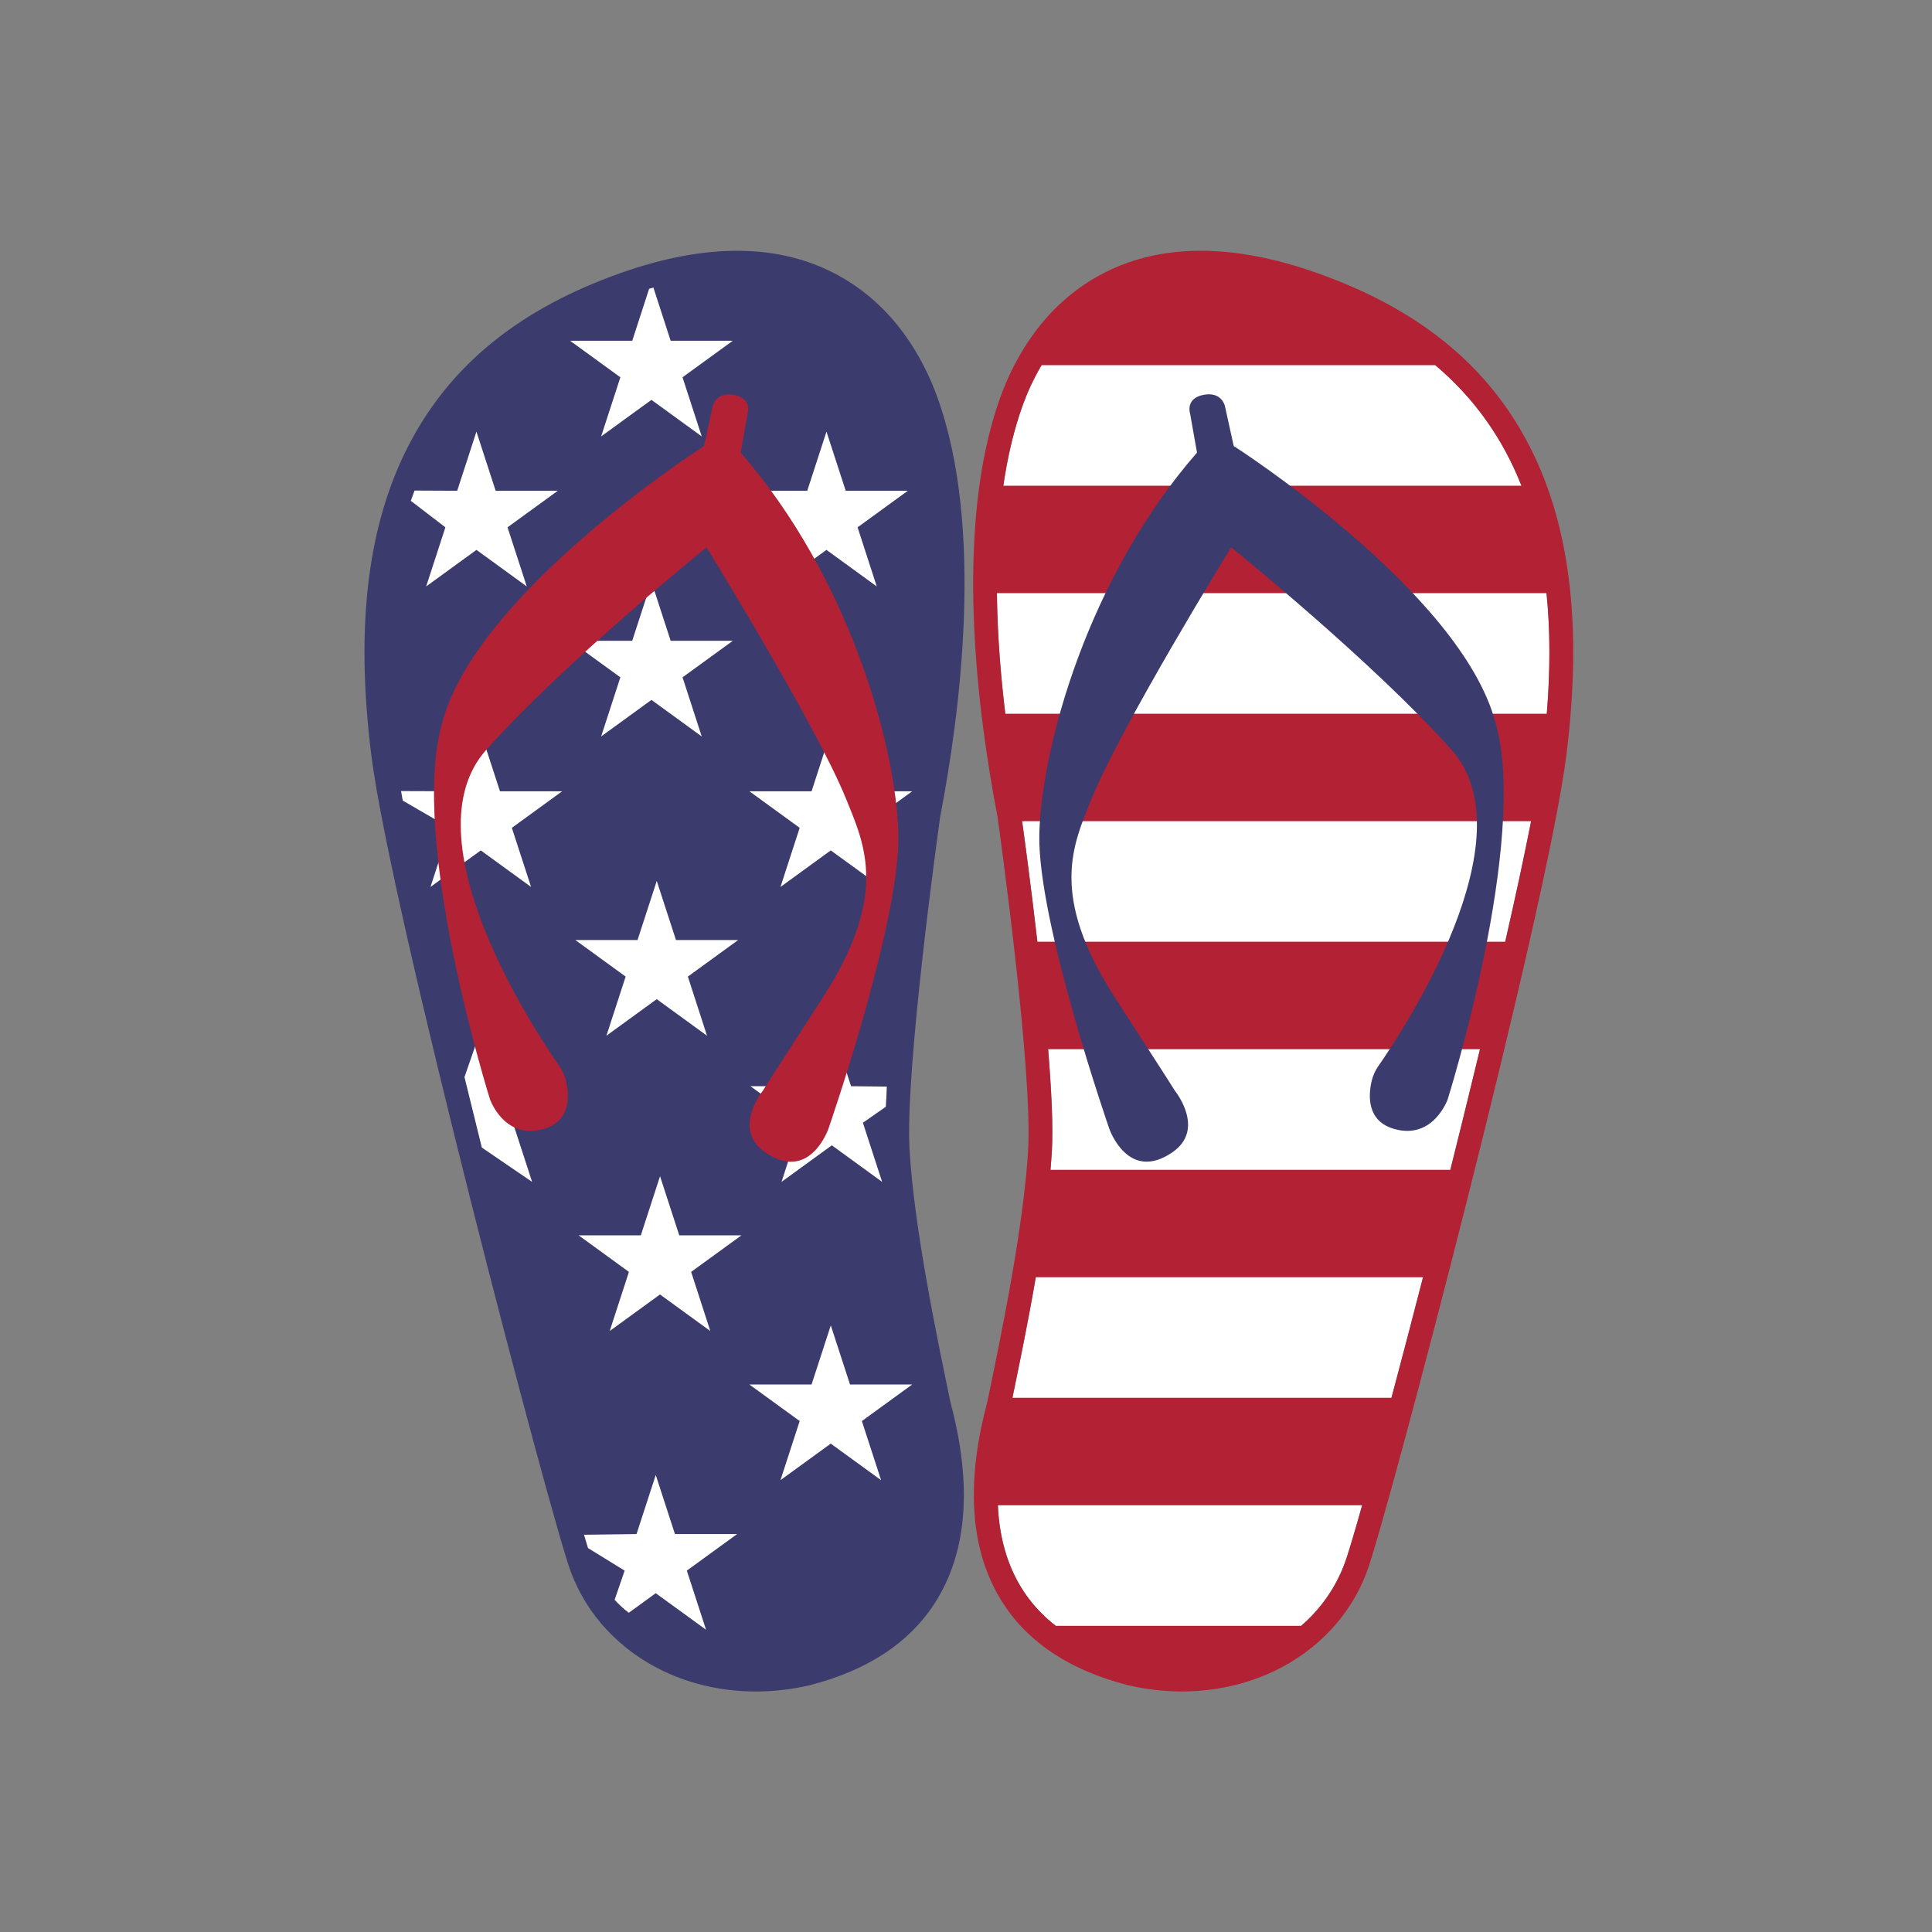
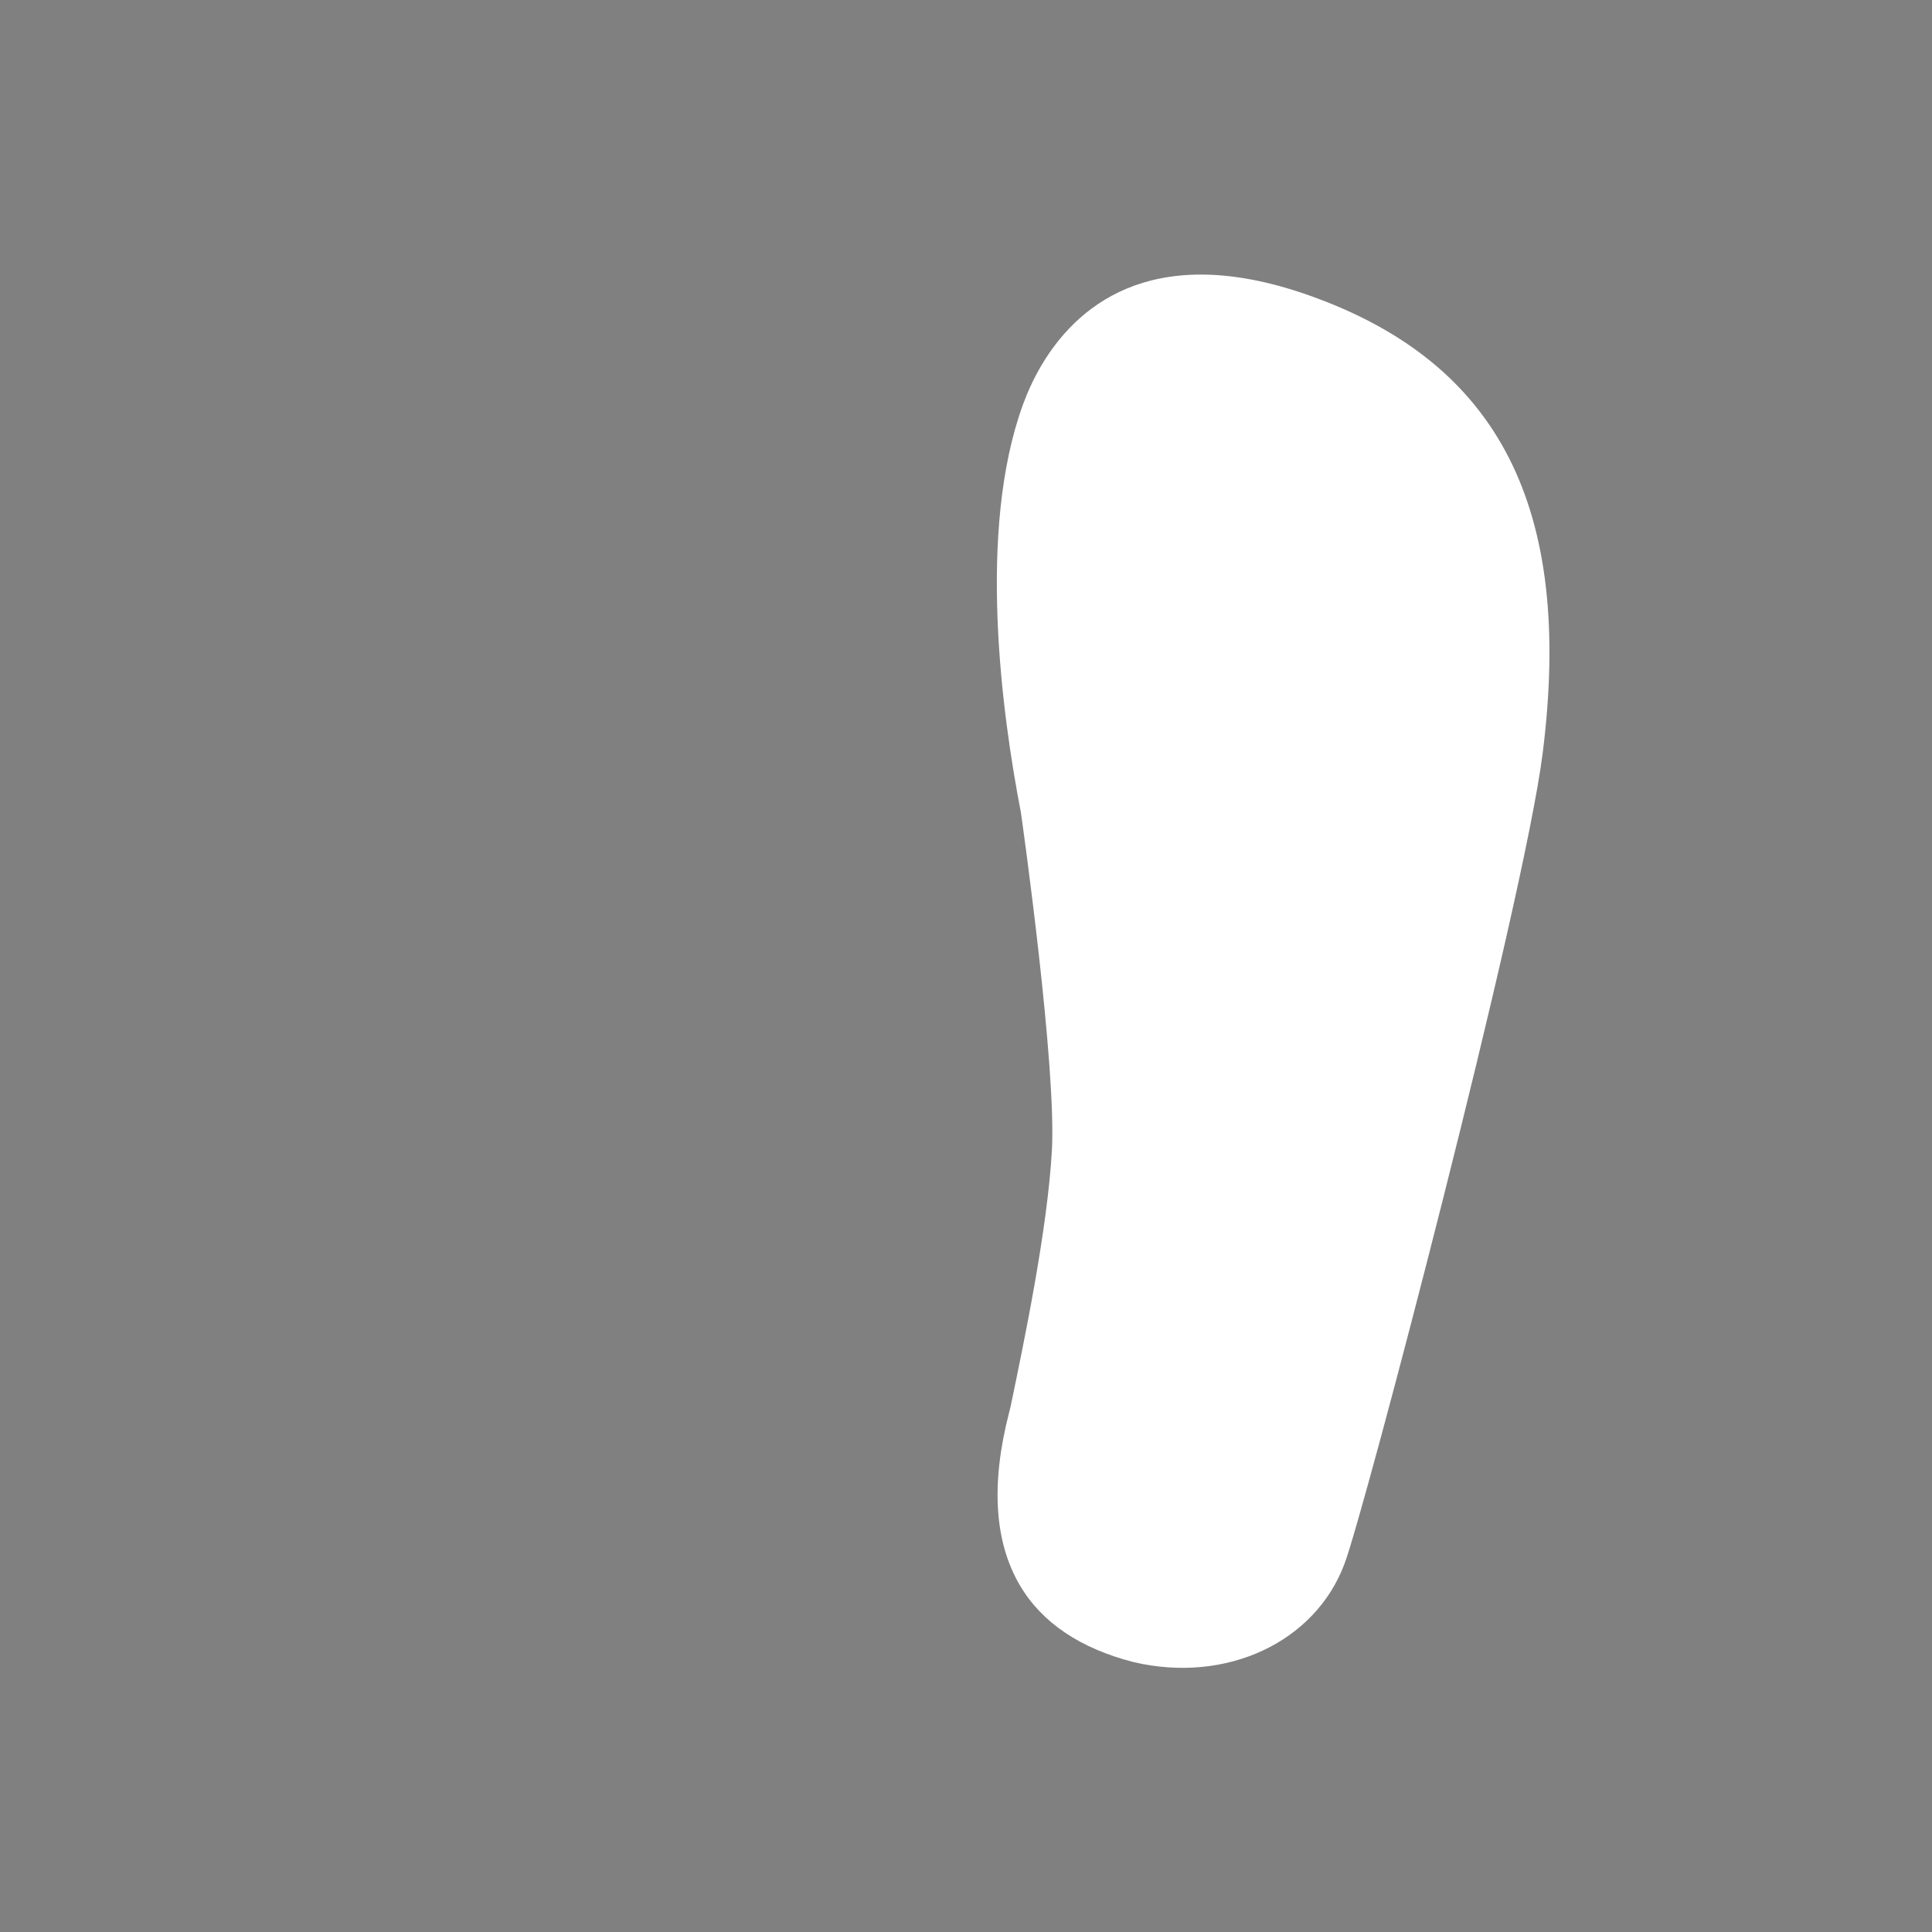
<svg xmlns="http://www.w3.org/2000/svg" version="1.1" id="Mode_Isolation" x="0px" y="0px" viewBox="0 0 600 600" style="enable-background:new 0 0 600 600;" xml:space="preserve">
  <rect x="0" y="0" width="600" height="600" fill="#808080" stroke="none" />
  <style type="text/css">
	.st0{fill:#FFFFFF;}
	.st1{fill:#B22234;}
	.st2{fill:#3C3B6E;}
</style>
  <path class="st0" d="M479.11,233.77c-5.94,47.26-55.61,236.3-61.55,251.84c-9.12,24.42-36.66,37.28-65.4,30.6  c-16.64-4.24-28.54-12.24-35.37-23.78c-7.99-13.5-9.13-31.6-3.39-53.81c0.23-0.87,0.39-1.53,0.48-1.95  c4.26-20.47,11.39-54.73,12.79-79.29c1.49-26.18-9.14-101.72-9.6-104.92l-0.03-0.18c-5.9-30.5-13.65-87.51,0.67-126.69  c5.01-13.72,19.36-40.32,55.22-40.32c9.61,0,20.76,1.91,33.69,6.49C465.62,112.67,488.65,157.79,479.11,233.77z" />
-   <path class="st0" d="M287.5,498.25c-6.82,11.53-21.86,18.01-38.5,22.25c-28.74,6.68-58.38-7.58-67.5-32  c-5.94-15.54-56.56-209.24-62.5-256.5c-9.54-75.98,17.15-119.33,76.16-140.24c12.93-4.58,24.08-6.49,33.69-6.49  c35.85,0,50.21,26.6,55.22,40.32c14.31,39.18,6.56,96.19,0.67,126.69l-0.03,0.18c-0.45,3.2-11.09,78.74-9.6,104.92  c1.4,24.56,8.53,58.82,12.79,79.29c0.09,0.42,0.25,1.08,0.48,1.95C294.1,460.84,295.49,484.75,287.5,498.25z" />
-   <path class="st1" d="M474.07,136.78c-12.92-24.06-34.18-41.06-64.99-51.98c-26.65-9.44-49.35-9.23-67.49,0.63  c-17.6,9.57-26.47,25.74-30.81,37.62c-14.91,40.82-7.04,99.26-1,130.53c0.43,3.06,10.95,78.32,9.52,103.38  c-1.37,24.01-8.43,57.94-12.64,78.21c-0.07,0.34-0.21,0.89-0.4,1.61c-6.24,24.18-4.84,44.17,4.18,59.41  c7.86,13.28,21.28,22.42,39.97,27.19c5.53,1.28,11.11,1.92,16.61,1.92c10.11,0,19.97-2.15,28.76-6.36  c13.52-6.48,23.7-17.4,28.68-30.72c5.97-15.62,55.99-205.96,61.97-253.53C491.56,193.85,487.52,161.83,474.07,136.78z M323.48,113.4  h122.24c11.99,10.13,20.9,22.55,26.78,37.45H311.6c1.29-8.89,3.26-17.43,6.11-25.25C318.97,122.13,320.83,117.86,323.48,113.4z   M309.6,184.21h170.67c1.18,11.45,1.2,23.92,0.09,37.45H312.21C310.79,209.96,309.75,197.16,309.6,184.21z M317.43,255.02H475.5  c-2.09,10.67-4.85,23.44-8.04,37.45H322.17C320.23,275.57,318.24,260.85,317.43,255.02z M325.51,325.84h134.11  c-2.96,12.28-6.07,24.91-9.2,37.45H326.24c0.17-2.02,0.32-3.99,0.43-5.9C327.1,349.93,326.54,338.48,325.51,325.84z M321.68,396.65  h120.26c-3.43,13.33-6.76,26.02-9.81,37.45H314.42C316.58,423.72,319.32,410.36,321.68,396.65z M404.1,504.91h-76.24  c-4.54-3.55-8.24-7.7-11.06-12.47c-4.19-7.08-6.47-15.43-6.89-24.97h113.13c-2.64,9.35-4.56,15.77-5.47,18.15  C414.71,493.26,410.04,499.78,404.1,504.91z" />
-   <path class="st2" d="M295.11,435.18c-4.22-20.27-11.27-54.2-12.64-78.21c-1.43-25.06,9.09-100.32,9.52-103.38  c6.04-31.27,13.91-89.71-1-130.53c-4.34-11.88-13.21-28.06-30.81-37.62c-18.14-9.86-40.84-10.07-67.49-0.63  c-30.81,10.92-52.07,27.92-64.99,51.98c-13.45,25.04-17.49,57.07-12.36,97.91c5.98,47.57,55.99,237.9,61.97,253.53  c4.97,13.32,15.16,24.24,28.68,30.72c8.79,4.21,18.65,6.36,28.76,6.36c5.5,0,11.08-0.64,16.61-1.92  c18.69-4.76,32.11-13.9,39.97-27.19c9.02-15.25,10.43-35.23,4.18-59.41C295.32,436.06,295.18,435.52,295.11,435.18z M220.59,413.36  l-15.62-11.35l-15.62,11.35l5.97-18.36l-15.62-11.35h19.31l5.97-18.36l5.97,18.36h19.31l-15.62,11.35L220.59,413.36z M267.98,348.68  l5.97,18.36l-15.62-11.35l-15.62,11.35l5.97-18.36l-15.62-11.35h19.31l5.97-18.36l5.96,18.36l11.15,0.12  c-0.13,2.15-0.23,4.24-0.31,6.23L267.98,348.68z M272.28,182.12l-15.62-11.35l-15.62,11.35l5.97-18.36l-15.62-11.35h19.31  l5.97-18.36l5.97,18.36h19.31l-15.62,11.35L272.28,182.12z M252.04,245.74l5.97-18.36l5.97,18.36h19.31l-15.62,11.35l5.97,18.36  L258,264.1l-15.62,11.35l5.97-18.36l-15.62-11.35H252.04z M219.57,321.65l-15.62-11.35l-15.62,11.35l5.97-18.36l-15.62-11.35h19.31  l5.97-18.36l5.97,18.36h19.31l-15.62,11.35L219.57,321.65z M217.93,228.71l-15.62-11.35l-15.62,11.35l5.97-18.36L177.03,199h19.31  l5.97-18.36l5.97,18.36h19.31l-15.62,11.35L217.93,228.71z M208.27,105.82h19.31l-15.62,11.35l5.97,18.36l-15.62-11.35l-15.62,11.35  l5.97-18.36l-15.62-11.35h19.31l5.25-16.16c0.44-0.13,0.88-0.26,1.31-0.38c0,0,0,0,0,0L208.27,105.82z M141.99,152.41l5.97-18.36  l5.97,18.36h19.31l-15.62,11.35l5.97,18.36l-15.62-11.35l-15.62,11.35l5.97-18.36l-10.74-8.22c0.37-1.08,0.76-2.13,1.16-3.19  L141.99,152.41z M143.33,245.74l5.97-18.36l5.97,18.36h19.31l-15.62,11.35l5.97,18.36l-15.62-11.35l-15.62,11.35l5.97-18.36  l-14.58-8.46c-0.19-1.01-0.36-1.99-0.53-2.95L143.33,245.74z M149.62,318.97l5.97,18.36h19.31l-15.62,11.35l5.97,18.36l-15.61-10.65  c-1.82-7.32-3.63-14.65-5.39-21.89L149.62,318.97z M267.66,441.32l5.97,18.36L258,448.33l-15.62,11.35l5.97-18.36l-15.62-11.35  h19.31l5.97-18.36l5.97,18.36h19.31L267.66,441.32z M190.88,496.83l3.11-9.06l-11.38-7.01c-0.37-1.21-0.79-2.59-1.24-4.13  l16.31-0.21l5.97-18.36l5.96,18.36h19.31l-15.62,11.35l5.97,18.36l-15.62-11.35l-8.37,6.08  C193.7,499.67,192.23,498.33,190.88,496.83z" />
-   <path class="st1" d="M279,259c0.66,27.09-21.74,91.59-21.74,91.59s-5.82,16.83-19.64,7.25c-9.93-6.88-1.56-18.03-0.69-19.14  c0.13-0.24,2.18-3.53,18.46-28.69c20.78-32.12,13.11-47.74,7.33-62c-9.23-22.77-43.3-78.02-43.3-78.02s-44.13,35.59-68.44,62.9  c-24.5,27.53,15.19,87.37,22.7,98.15c1,1.43,1.72,3,2.11,4.7c1.04,4.46,1.58,12.53-7.15,14.93c-12.07,3.32-16.47-9.27-16.47-9.27  s-25.32-80.51-14.85-116.9c10.63-40.73,81.3-85.96,81.3-85.96l2.75-12.5c0,0,1.05-4.54,6.74-3.37c5.69,1.17,4.03,5.94,4.03,5.94  l-2.12,11.98C263.77,179.25,278.34,231.91,279,259z" />
-   <path class="st2" d="M464.45,224.48c10.47,36.39-14.85,116.9-14.85,116.9s-4.4,12.59-16.47,9.27c-8.73-2.4-8.19-10.47-7.15-14.93  c0.4-1.7,1.11-3.26,2.11-4.7c7.51-10.77,47.2-70.62,22.7-98.15c-24.31-27.3-68.44-62.9-68.44-62.9s-34.07,55.26-43.3,78.02  c-5.78,14.26-13.45,29.88,7.33,62c16.28,25.17,18.33,28.45,18.46,28.69c0.87,1.11,9.24,12.26-0.69,19.14  c-13.82,9.58-19.64-7.25-19.64-7.25s-22.41-64.49-21.74-91.59c0.66-27.09,15.23-79.75,48.97-118.42l-2.12-11.98  c0,0-1.66-4.77,4.03-5.94c5.69-1.17,6.74,3.37,6.74,3.37l2.75,12.5C383.15,138.52,453.82,183.75,464.45,224.48z" />
</svg>